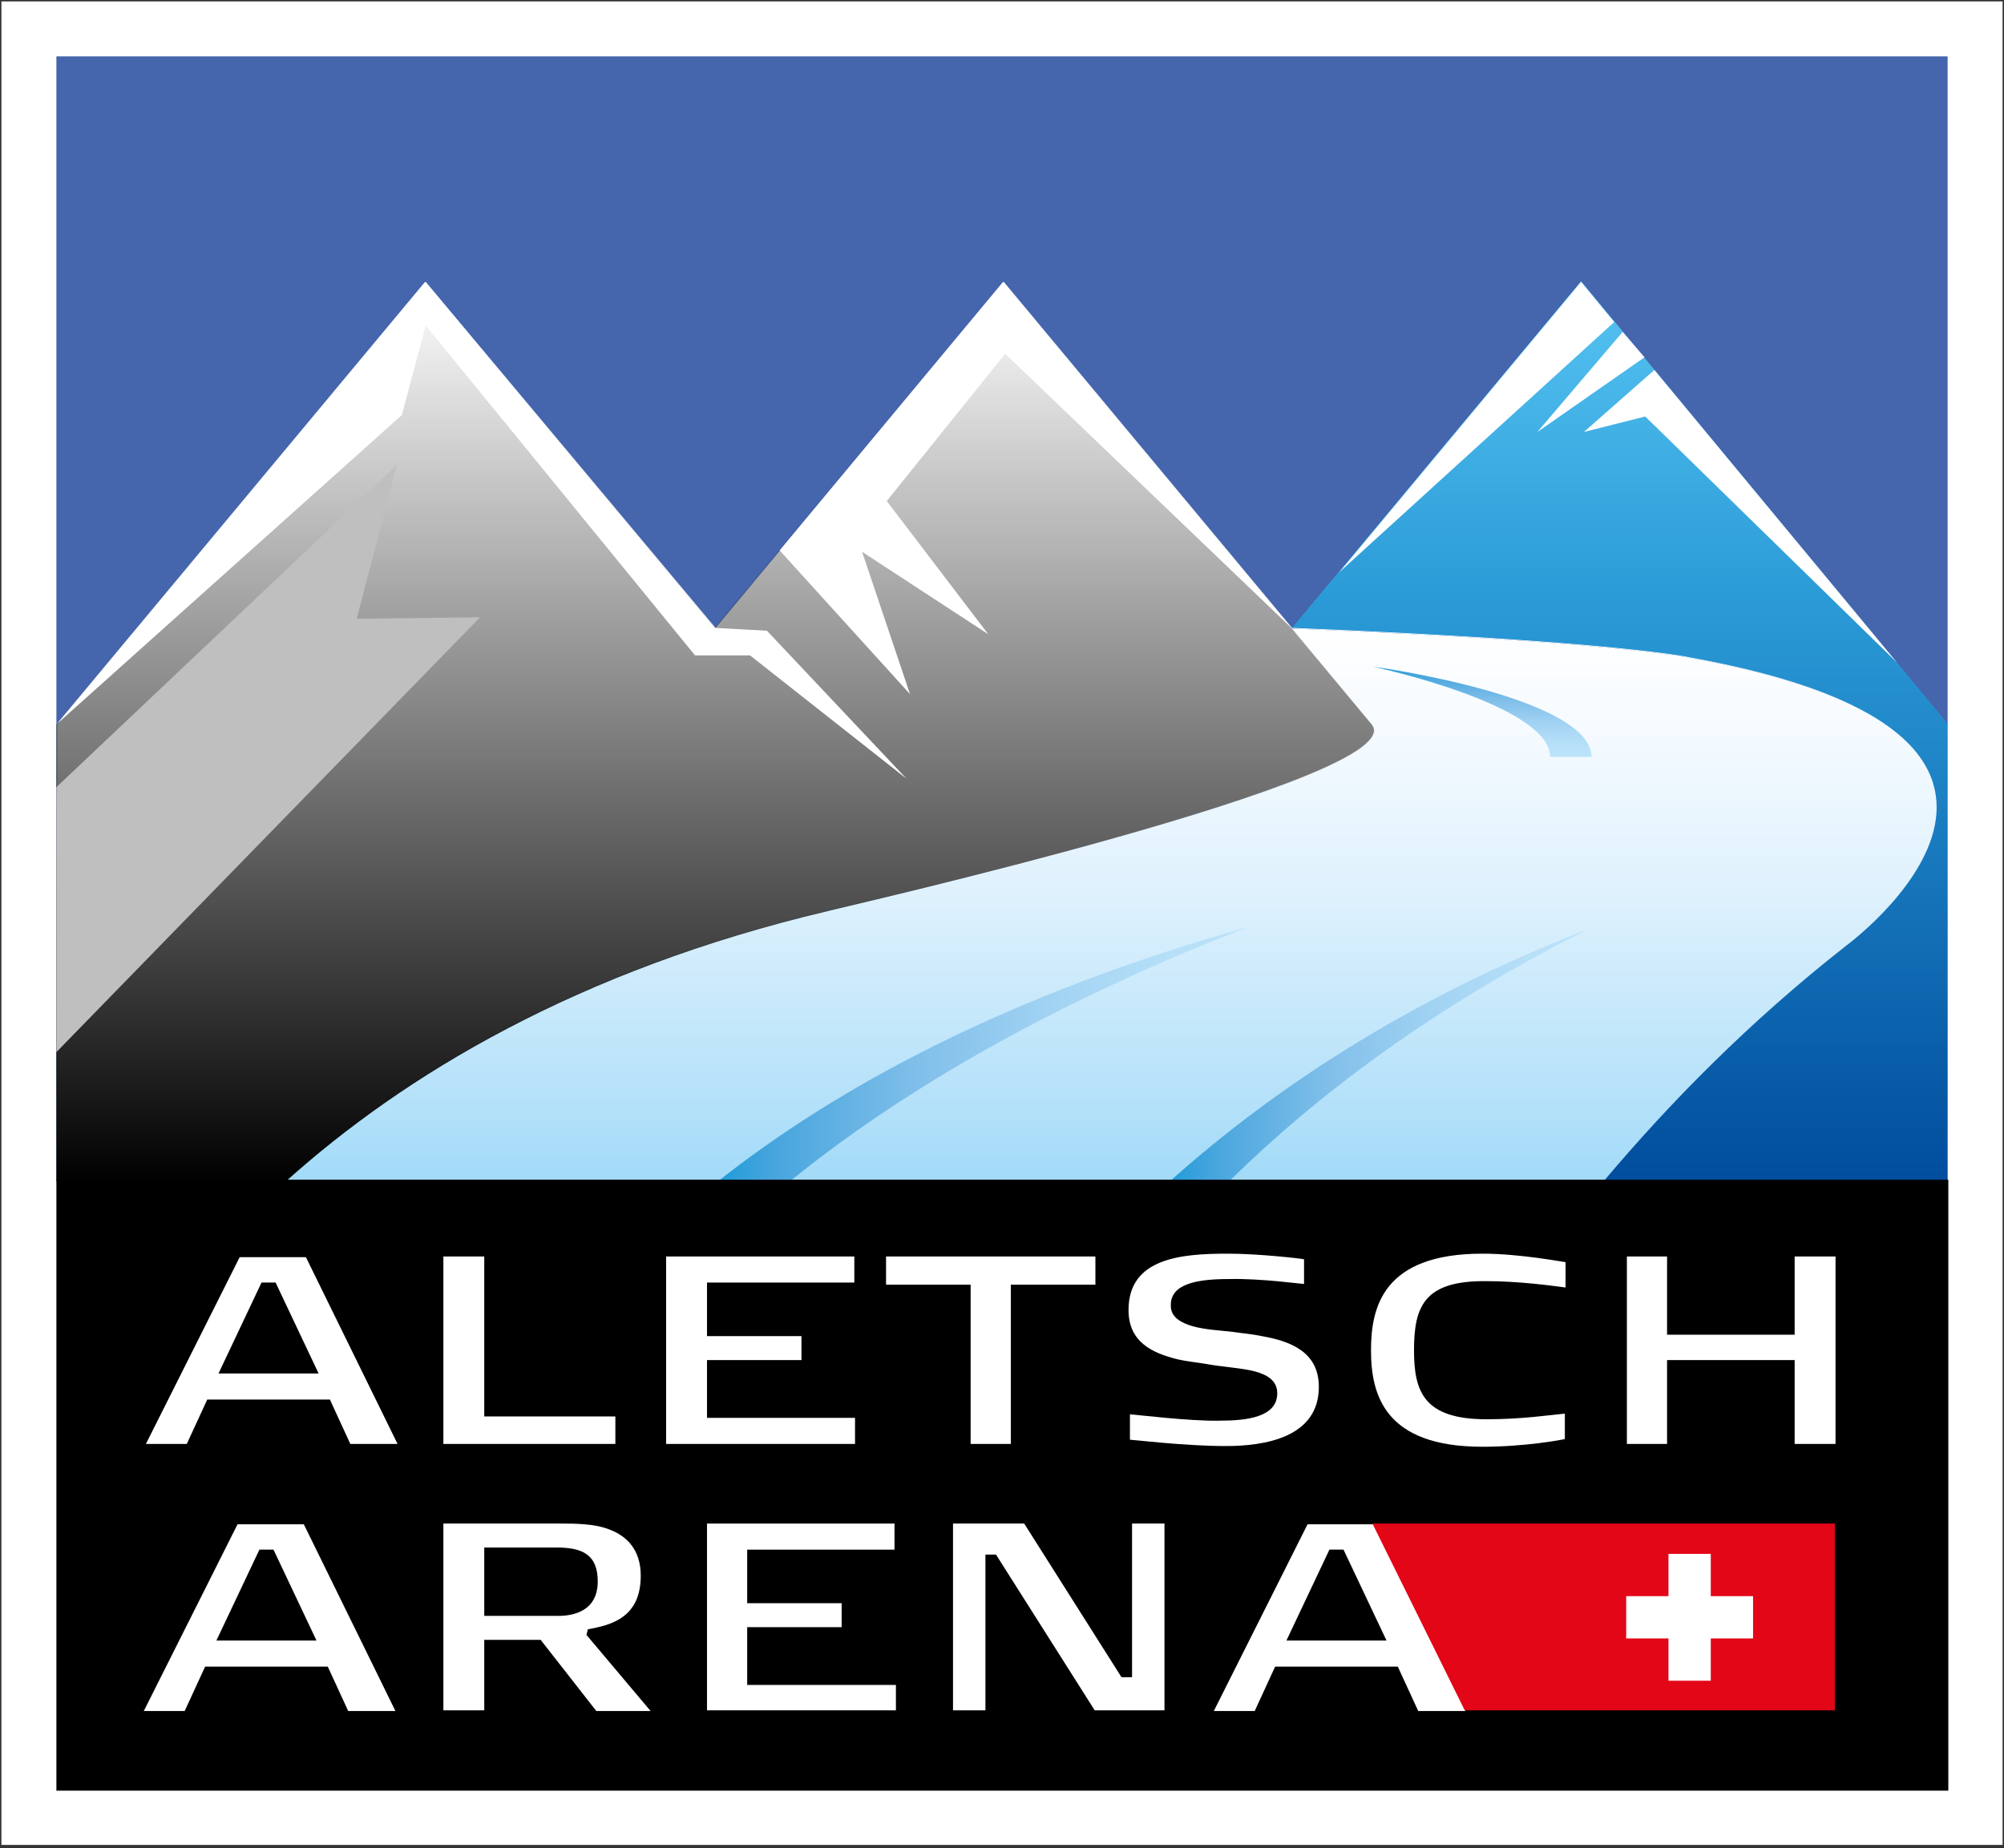
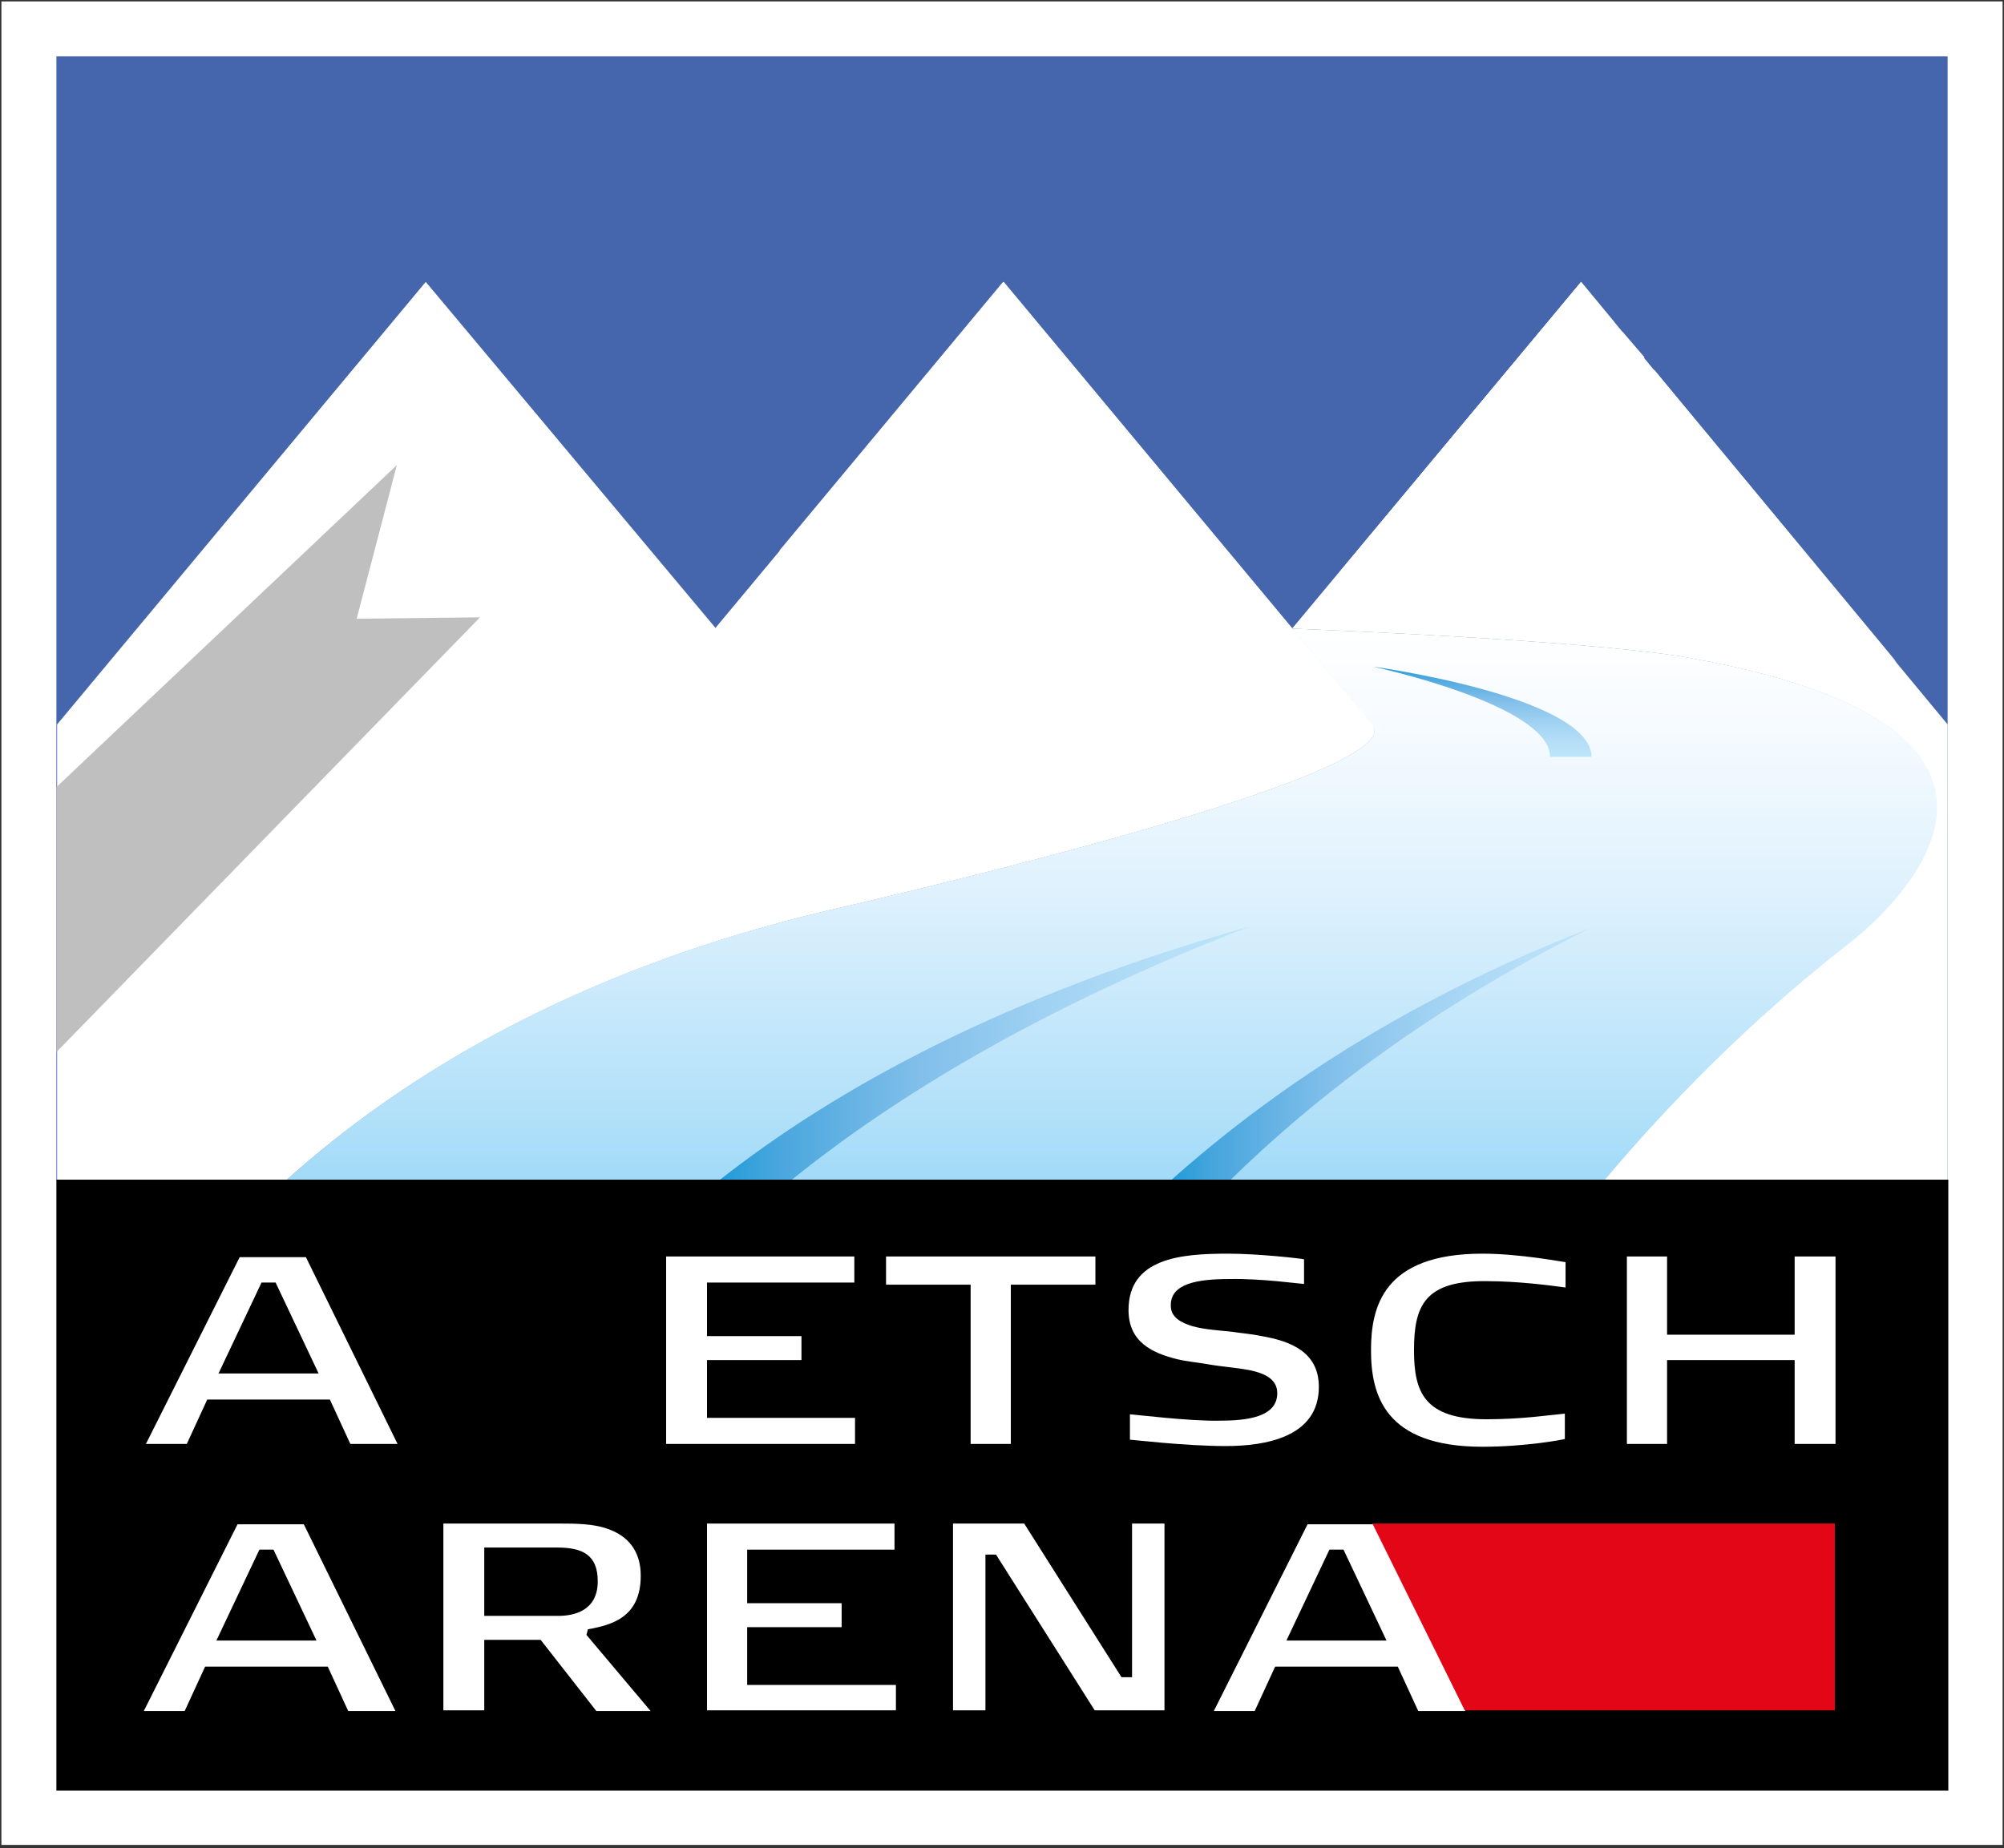
<svg xmlns="http://www.w3.org/2000/svg" height="1107px" version="1.1" viewBox="0 0 1200 1107" width="1200px">
  <rect x="0" y="0" width="1200" height="1107" fill="#333333" stroke="none" />
  <title>logo</title>
  <defs>
    <linearGradient id="linearGradient-1" x1="49.986%" x2="49.986%" y1="100.074%" y2="-0.034%">
      <stop offset="0%" stop-color="#A1DAF8" />
      <stop offset="11.44%" stop-color="#B1E0F9" />
      <stop offset="51.63%" stop-color="#DEF1FD" />
      <stop offset="82.44%" stop-color="#F6FBFF" />
      <stop offset="100%" stop-color="#FFFFFF" />
    </linearGradient>
    <linearGradient id="linearGradient-2" x1="100.003%" x2="-0.026%" y1="49.853%" y2="49.853%">
      <stop offset="0%" stop-color="#BCE4FA" />
      <stop offset="15.17%" stop-color="#B6DFF8" />
      <stop offset="36.69%" stop-color="#A2D3F3" />
      <stop offset="62.01%" stop-color="#81BFEA" />
      <stop offset="90.01%" stop-color="#46A5DD" />
      <stop offset="100%" stop-color="#209BD8" />
    </linearGradient>
    <linearGradient id="linearGradient-3" x1="99.989%" x2="0.035%" y1="49.853%" y2="49.853%">
      <stop offset="0%" stop-color="#BCE4FA" />
      <stop offset="15.17%" stop-color="#B6DFF8" />
      <stop offset="36.69%" stop-color="#A2D3F3" />
      <stop offset="62.01%" stop-color="#81BFEA" />
      <stop offset="90.01%" stop-color="#46A5DD" />
      <stop offset="100%" stop-color="#209BD8" />
    </linearGradient>
    <linearGradient id="linearGradient-4" x1="50.044%" x2="50.044%" y1="100.045%" y2="0.089%">
      <stop offset="0%" stop-color="#004D9D" />
      <stop offset="64.93%" stop-color="#2B9BD7" />
      <stop offset="100%" stop-color="#57C4F2" />
    </linearGradient>
    <linearGradient id="linearGradient-5" x1="49.997%" x2="49.997%" y1="99.951%" y2="0.011%">
      <stop offset="0%" stop-color="#000000" />
      <stop offset="100%" stop-color="#000000" stop-opacity="0" />
    </linearGradient>
    <linearGradient id="linearGradient-6" x1="50.054%" x2="50.054%" y1="99.526%" y2="-0.09%">
      <stop offset="0%" stop-color="#BCE4FA" />
      <stop offset="15.17%" stop-color="#B6DFF8" />
      <stop offset="36.69%" stop-color="#A2D3F3" />
      <stop offset="62.01%" stop-color="#81BFEA" />
      <stop offset="90.01%" stop-color="#46A5DD" />
      <stop offset="100%" stop-color="#209BD8" />
    </linearGradient>
  </defs>
  <g fill="none" fill-rule="evenodd" id="logo" stroke="none" stroke-width="1">
    <g fill-rule="nonzero" id="Assets/Logo">
      <g id="Logo-Aletsch-Arena-ohne-Orte-Copy-2">
        <g fill="#FFFFFF" id="Group">
          <rect height="1104.186" id="Rectangle" width="1198.312" x="0.844" y="0.844" />
        </g>
        <g id="Group" transform="translate(33.767, 33.767)">
          <polygon fill="#4565AD" id="Path" points="1132.466 673.655 1132.466 1.19965006e-13 2.39930013e-13 1.19965006e-13 2.39930013e-13 673.233" />
          <path d="M1132.466,673.655 L1132.466,400.141 L912.979,135.069 L739.923,342.737 C936.616,350.756 978.403,360.464 978.403,360.464 C1242.209,407.738 1071.263,532.677 1071.263,532.677 C1012.592,578.684 964.896,627.647 926.486,673.233 L1132.466,673.655 Z" fill="#FFFFFF" id="Path" />
          <path d="M137.601,673.233 C208.09,609.919 311.924,547.028 462.188,511.572 C462.188,511.572 813.788,432.219 788.041,400.141 L567.288,135.069 L394.654,342.314 L221.175,135.069 L0.422,400.141 L0.422,672.81" fill="#FFFFFF" id="Path" />
          <path d="M926.908,673.655 C965.318,628.069 1013.014,579.107 1071.685,533.099 C1071.685,533.099 1242.631,408.16 978.825,360.886 C978.825,360.886 937.038,351.178 740.345,343.159 L788.041,400.563 C813.788,432.642 462.188,511.994 462.188,511.994 C311.924,547.45 208.09,610.341 137.601,673.655 L926.908,673.655 Z" fill="#FFFFFF" id="Path" />
          <path d="M461.766,511.572 C311.502,547.028 207.668,609.919 137.601,673.233 L923.109,673.233 L926.908,673.233 C965.318,627.647 1013.014,578.684 1071.685,532.677 C1071.685,532.677 1242.631,407.738 978.825,360.464 C978.825,360.464 937.038,350.756 740.345,342.737 L788.041,400.141 C813.366,432.219 461.766,511.572 461.766,511.572 Z" fill="url(#linearGradient-1)" id="Path" />
          <path d="M714.175,521.28 C568.554,562.223 466.831,617.939 396.342,673.655 L439.395,673.655 C501.864,623.004 590.081,569.399 714.175,521.28 L714.175,521.28 Z" fill="url(#linearGradient-2)" id="Path" />
          <path d="M917.622,522.547 C808.723,564.756 727.26,619.627 666.901,673.655 L702.357,673.655 C754.274,622.582 824.34,569.399 917.622,522.547 L917.622,522.547 Z" fill="url(#linearGradient-3)" id="Path" />
-           <path d="M1071.685,532.677 C1013.014,578.684 965.318,627.647 926.908,673.233 L1132.466,673.233 L1132.466,399.719 L912.979,134.647 L739.923,342.314 C936.616,350.334 978.403,360.042 978.403,360.042 C1242.209,407.738 1071.685,532.677 1071.685,532.677 Z" fill="url(#linearGradient-4)" id="Path" />
-           <path d="M787.619,400.141 L566.866,135.069 L394.231,342.314 L220.753,135.069 L0,400.141 L0,673.655 L137.601,673.655 C208.09,610.341 311.924,547.45 461.766,511.994 C461.766,511.572 813.366,432.219 787.619,400.141 Z" fill="url(#linearGradient-5)" id="Path" />
          <polygon fill="#BFBFBF" id="Path" points="2.39930013e-13 437.707 203.869 244.812 179.81 336.827 253.676 335.983 2.39930013e-13 596.412" />
-           <polygon fill="#FFFFFF" id="Path" points="221.175 161.238 382.413 358.776 415.336 358.776 509.04 432.642 425.466 344.003 394.231 342.314 220.753 135.069 2.39930013e-13 400.141 206.824 214.843" />
          <polygon fill="#FFFFFF" id="Path" points="433.064 295.885 511.15 381.991 482.448 296.729 558.002 346.113 497.221 266.338 568.132 178.122 739.923 342.737 566.866 135.069" />
          <polygon fill="#FFFFFF" id="Path" points="950.967 180.232 937.883 165.037 886.81 224.974" />
          <polygon fill="#FFFFFF" id="Path" points="1102.075 362.997 956.877 187.83 914.668 224.974 951.389 215.688" />
          <rect fill="#000000" height="365.951" id="Rectangle" width="1132.888" x="2.39930013e-13" y="672.81" />
          <polygon fill="#FFFFFF" id="Path" points="932.817 159.128 912.979 135.069 768.203 308.969" />
-           <polygon fill="#FFFFFF" id="Path" points="334.717 831.094 334.717 814.632 256.208 814.632 256.208 718.818 231.727 718.818 231.727 831.094" />
          <polygon fill="#FFFFFF" id="Path" points="365.107 718.818 477.805 718.818 477.805 734.435 389.588 734.435 389.588 766.514 446.148 766.514 446.148 780.865 389.588 780.865 389.588 815.477 478.227 815.477 478.227 831.094 365.107 831.094" />
          <polygon fill="#FFFFFF" id="Path" points="571.509 735.702 622.16 735.702 622.16 718.818 496.799 718.818 496.799 735.702 547.45 735.702 547.45 831.094 571.509 831.094" />
          <path d="M642.842,828.561 L642.842,813.366 C644.953,813.366 678.72,817.587 696.447,817.165 C712.909,817.165 731.059,815.055 731.059,800.703 C731.059,793.528 725.572,789.729 717.552,787.619 C709.532,785.508 698.558,785.086 687.161,782.976 C682.096,782.132 677.031,781.709 671.544,780.443 C655.927,776.644 641.998,769.891 641.998,750.897 C641.998,719.662 673.655,717.13 701.512,717.13 C720.084,717.13 745.832,720.084 747.098,720.507 L747.098,735.28 C745.41,735.28 721.351,731.903 702.357,732.325 C683.785,732.325 666.901,734.858 667.323,748.364 C667.323,755.118 673.233,758.495 680.408,760.605 C688.006,762.715 697.292,763.138 704.467,763.982 C709.954,764.826 715.864,765.248 721.773,766.514 C738.656,769.469 755.962,775.8 755.962,796.905 C755.962,827.295 723.461,832.36 700.246,832.36 C675.765,832.36 644.53,828.561 642.842,828.561" fill="#FFFFFF" id="Path" />
          <path d="M812.944,774.956 C812.944,799.859 818.853,816.321 856.419,816.321 C877.524,816.321 893.985,813.788 903.271,812.944 L903.271,828.139 C902.005,828.561 879.634,832.782 853.887,832.782 C795.216,832.782 787.197,801.548 787.197,774.956 C787.197,749.209 794.372,717.13 853.887,717.13 C876.68,717.13 902.427,722.195 903.693,722.195 L903.693,737.39 C894.407,736.124 874.991,733.591 856.419,733.591 C819.275,733.169 812.944,748.364 812.944,774.956" fill="#FFFFFF" id="Path" />
          <polygon fill="#FFFFFF" id="Path" points="1040.872 831.094 1065.353 831.094 1065.353 718.818 1040.872 718.818 1040.872 765.67 964.474 765.67 964.474 718.818 940.415 718.818 940.415 831.094 964.474 831.094 964.474 780.865 1040.872 780.865" />
          <path d="M162.504,964.474 L89.061,964.474 L76.82,991.066 L52.339,991.066 L108.477,879.212 L148.153,879.212 L203.025,991.066 L174.745,991.066 L162.504,964.474 Z M121.562,894.407 L95.814,948.857 L155.751,948.857 L130.004,894.407 L121.562,894.407 Z" fill="#FFFFFF" id="Shape" />
          <path d="M289.975,948.435 L256.208,948.435 L256.208,990.644 L231.727,990.644 L231.727,878.79 L302.638,878.79 C306.015,878.79 311.08,878.79 316.145,879.212 C321.21,879.634 326.697,880.478 331.762,882.589 C341.47,886.388 349.912,894.407 349.912,910.025 C349.912,934.928 332.606,939.571 318.255,942.103 L317.411,945.48 L355.821,991.066 L323.32,991.066 L289.975,948.435 Z M256.208,893.141 L256.208,934.084 L300.528,934.084 C309.814,934.084 324.165,931.129 324.165,913.401 C324.165,897.362 314.879,893.141 299.683,893.141 L256.208,893.141 Z" fill="#FFFFFF" id="Shape" />
          <polygon fill="#FFFFFF" id="Path" points="389.588 990.644 502.708 990.644 502.708 975.448 413.648 975.448 413.648 940.837 470.208 940.837 470.208 926.486 413.648 926.486 413.648 894.407 501.864 894.407 501.864 878.79 389.588 878.79" />
          <polygon fill="#FFFFFF" id="Path" points="621.738 990.644 663.524 990.644 663.524 878.79 644.108 878.79 644.108 970.805 637.777 970.805 579.529 878.79 536.898 878.79 536.898 990.644 556.314 990.644 556.314 897.362 562.645 897.362" />
          <path d="M803.236,964.474 L729.792,964.474 L717.552,991.066 L693.071,991.066 L749.209,879.212 L788.885,879.212 L843.757,991.066 L815.477,991.066 L803.236,964.474 Z M762.293,894.407 L736.546,948.857 L796.483,948.857 L770.735,894.407 L762.293,894.407 Z" fill="#FFFFFF" id="Shape" />
          <polygon fill="#E30617" id="Path" points="1064.931 878.79 788.041 878.79 843.335 990.644 1064.931 990.644" />
-           <polygon fill="#FFFFFF" id="Path" points="1015.969 922.265 990.644 922.265 990.644 896.94 965.318 896.94 965.318 922.265 939.993 922.265 939.993 947.591 965.318 947.591 965.318 972.916 990.644 972.916 990.644 947.591 1015.969 947.591" />
          <path d="M163.771,804.502 L90.327,804.502 L78.087,831.094 L53.605,831.094 L109.743,719.24 L149.42,719.24 L204.291,831.094 L176.011,831.094 L163.771,804.502 Z M122.828,734.435 L97.081,788.885 L157.017,788.885 L131.27,734.435 L122.828,734.435 Z" fill="#FFFFFF" id="Shape" />
          <path d="M788.463,365.529 C788.463,365.529 894.407,388.322 894.407,419.557 L919.311,419.557 C918.466,383.257 788.463,365.529 788.463,365.529 Z" fill="url(#linearGradient-6)" id="Path" />
        </g>
      </g>
    </g>
  </g>
</svg>